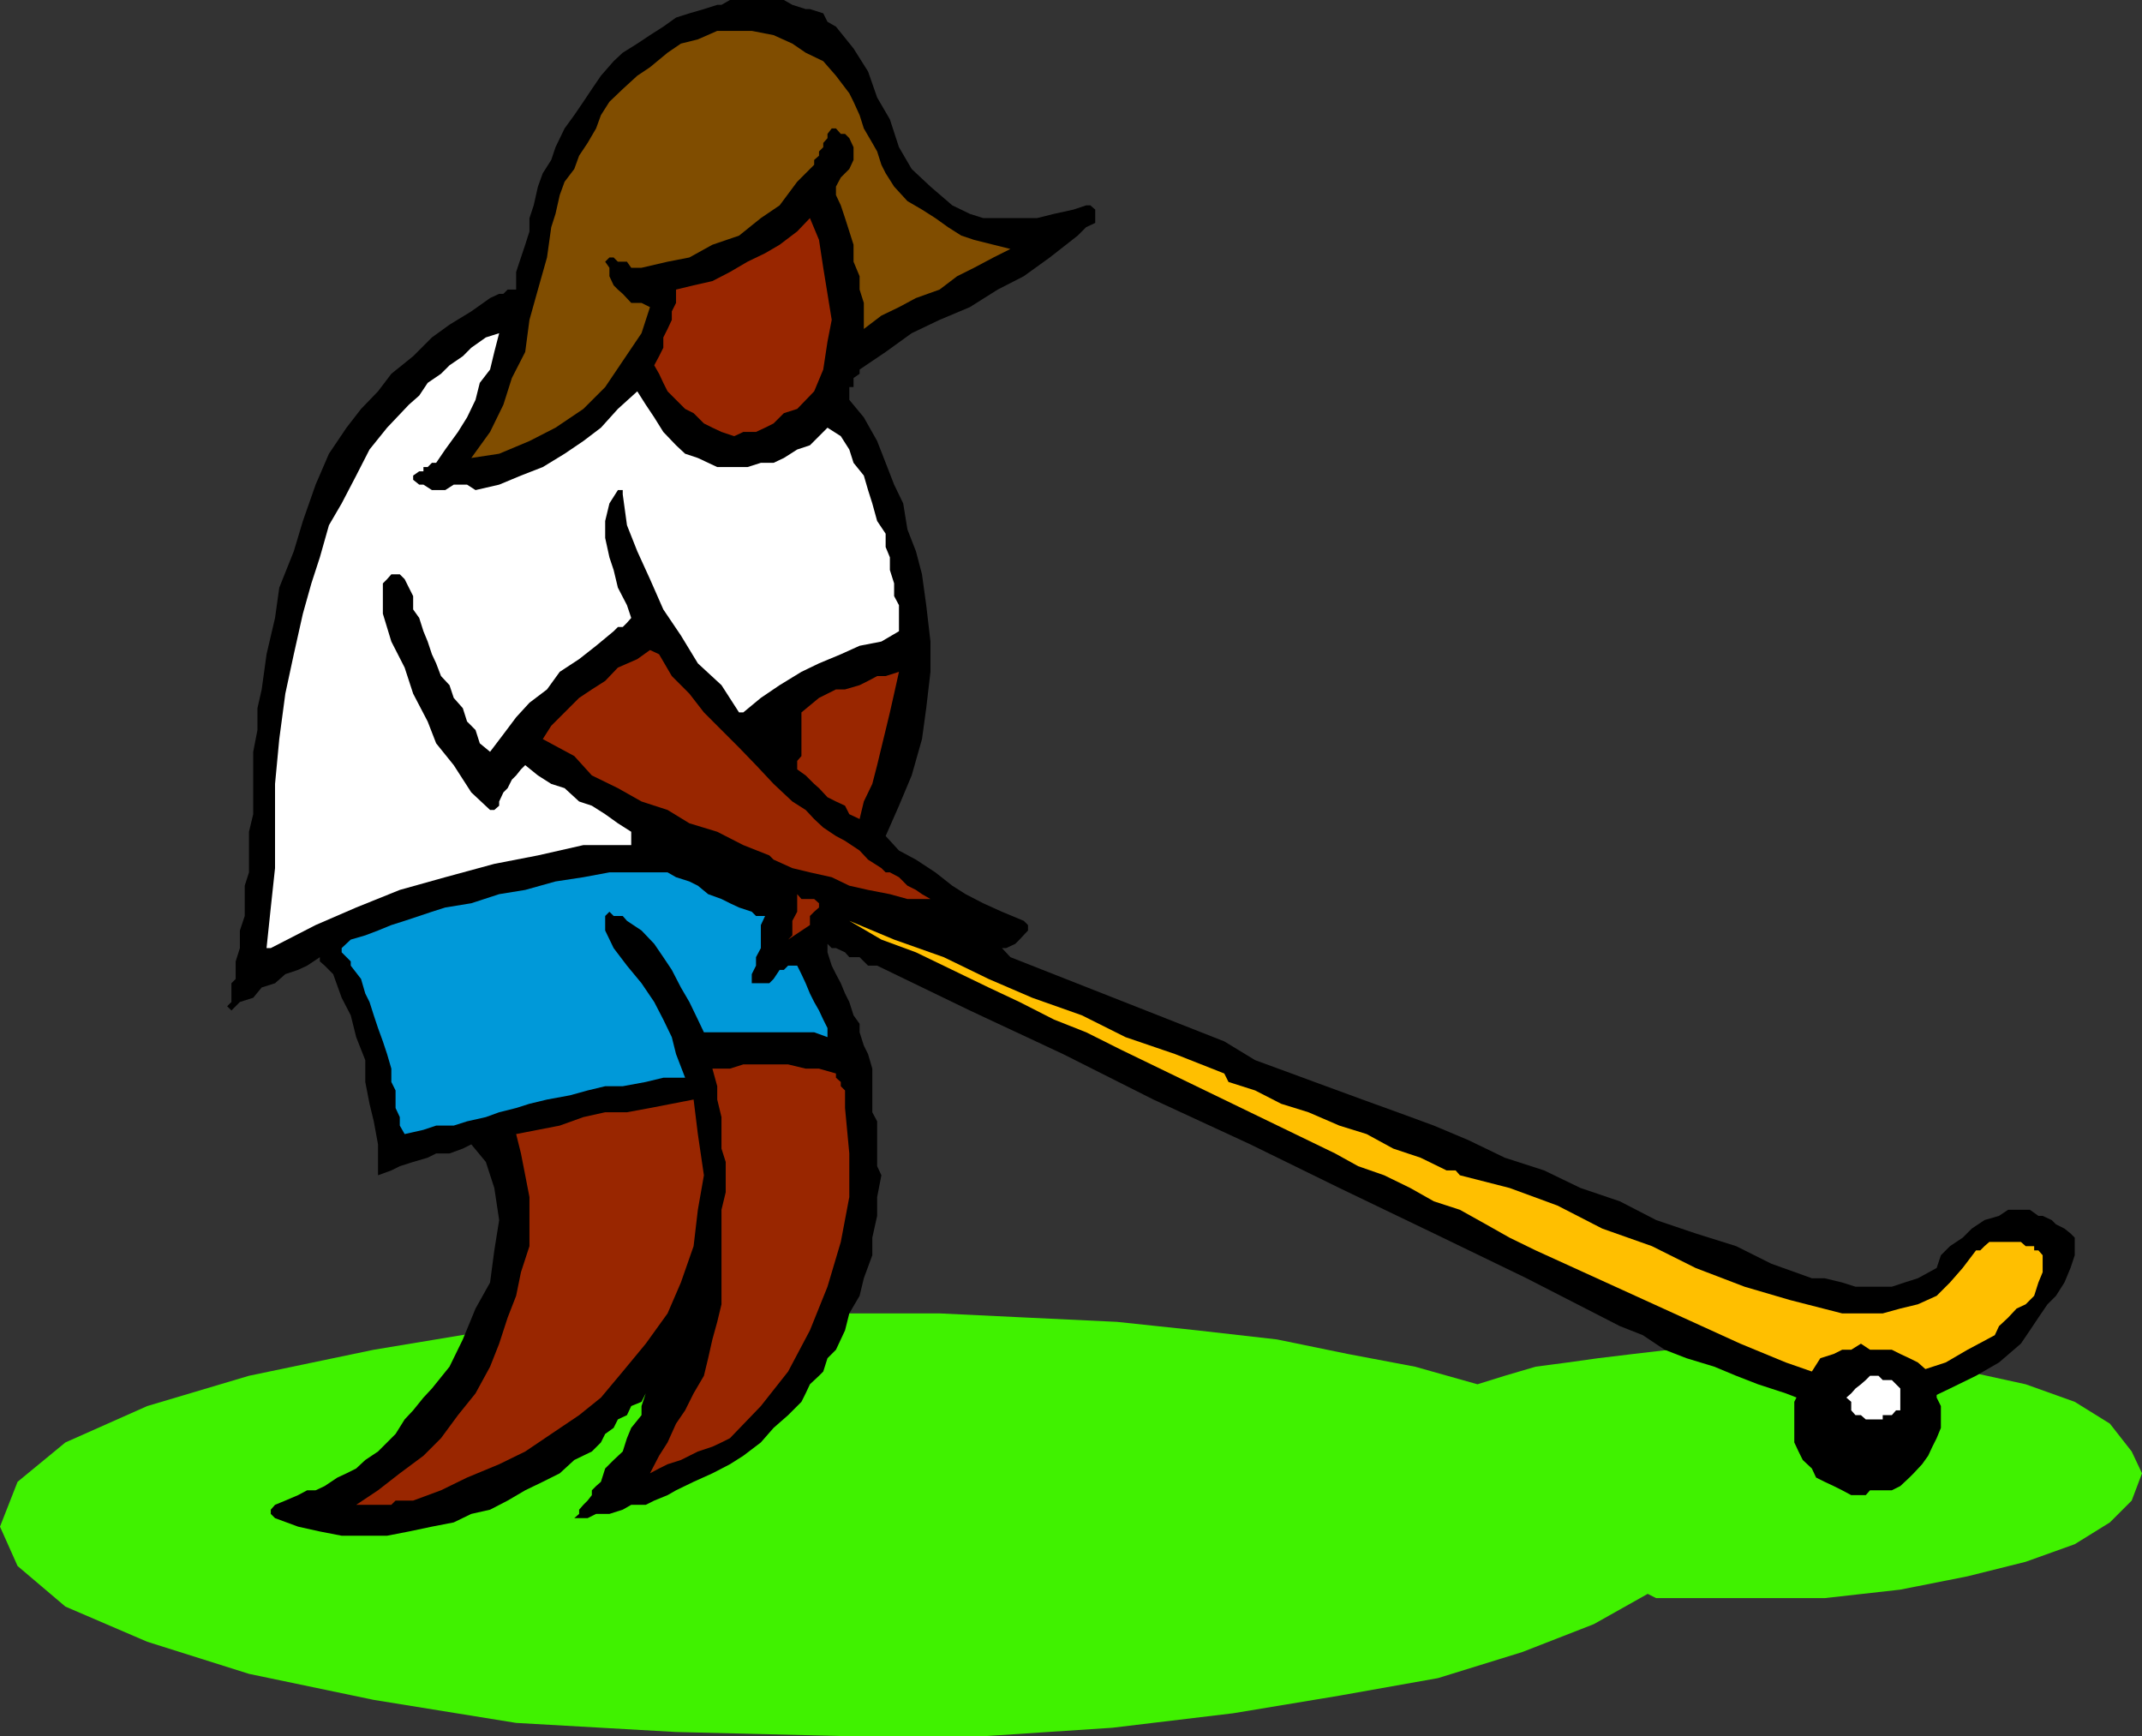
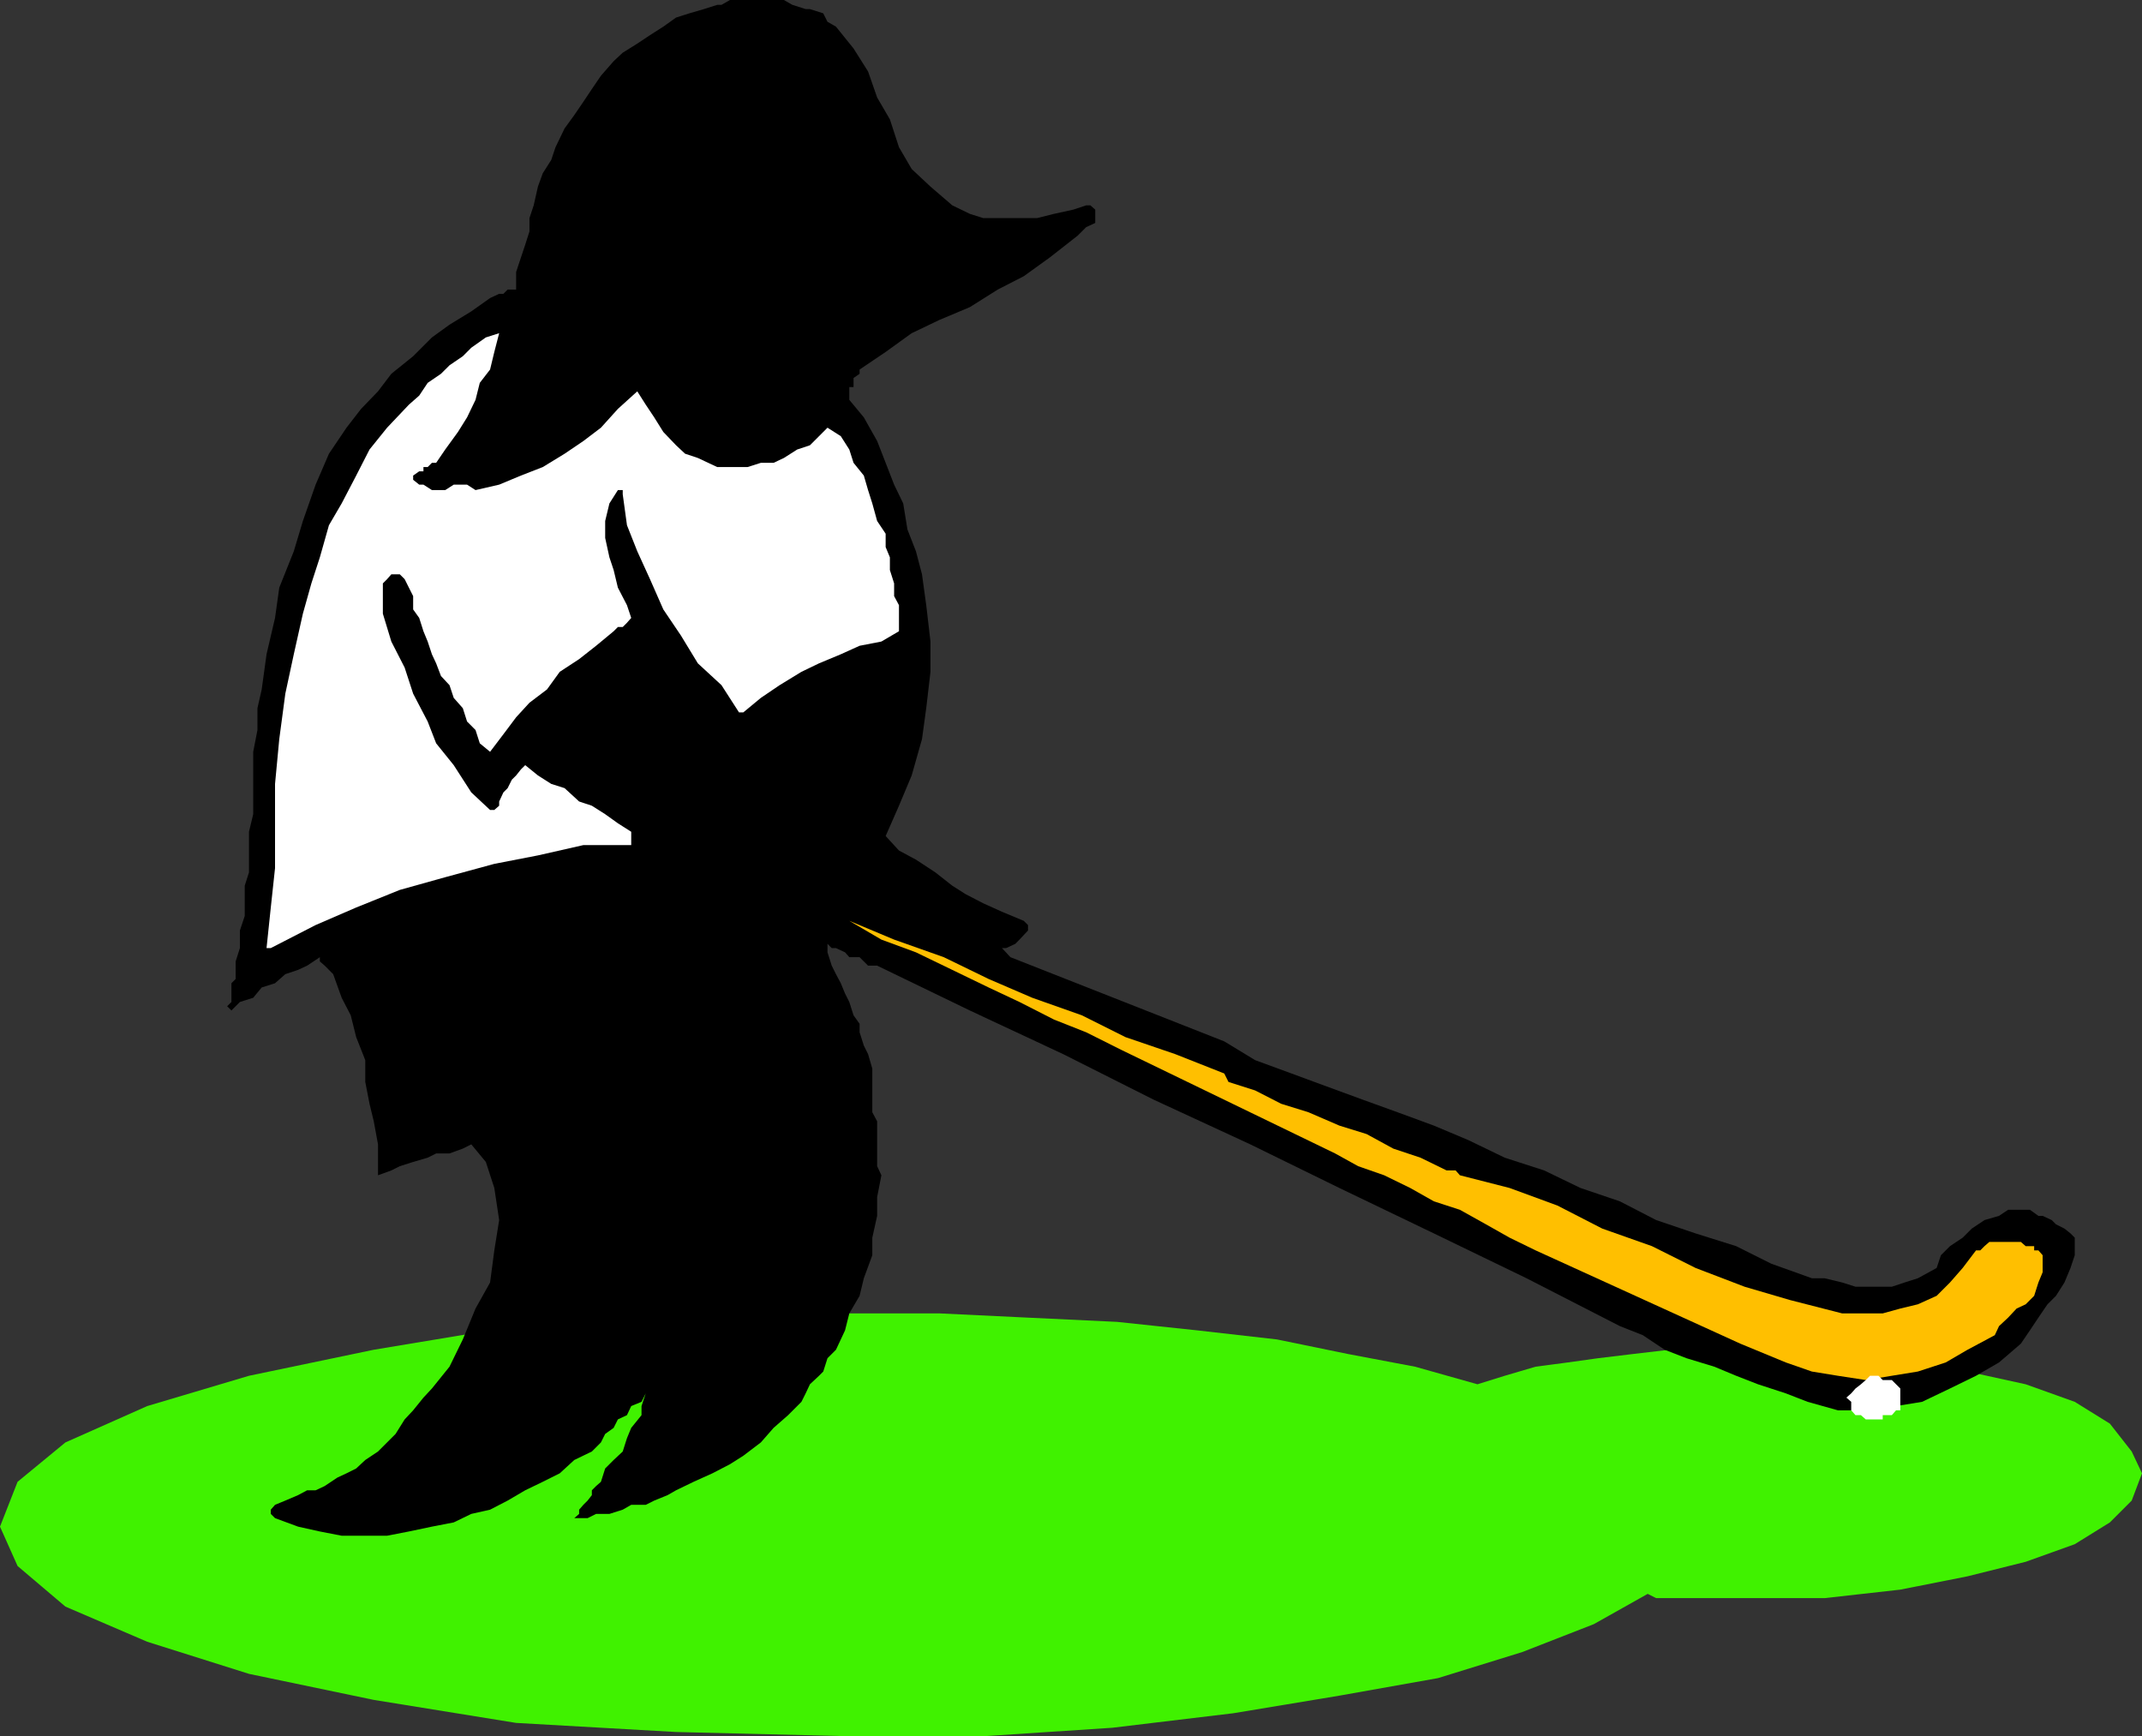
<svg xmlns="http://www.w3.org/2000/svg" width="353.602" height="286.598">
  <rect width="100%" height="100%" fill="#333333" stroke="none" />
  <path fill="#40f200" d="M288 222.8h-12.398l-6 .7-5.801.7-5 .698-5.301.7-5.098 1.5-4.5 1.402-10.3-2.902L222.5 223.5l-11.7-2.402-13.198-1.5-13.2-1.399-14.699-.699-14.601-.7h-43.5l-26.399 2.098-23.5 3.903-20.601 4.297-16.801 5-13.5 6-7.899 6.5L0 252l2.902 6.5 7.899 6.7 13.5 5.8 16.8 5.3 20.602 4.298 23.5 3.8 26.399 1.5 28.601.7h22.098l21.3-1.399 20-2.398 17.5-2.903L237.403 277l13.899-4.3 11.8-4.602 8.899-5 1.402.703h27.801l12.5-1.403 11.098-2.199 9.601-2.398 8.098-2.903 5.8-3.597 3.602-3.602 1.7-4.5-1.7-3.601-3.601-4.598-5.801-3.602-8.098-2.898-9.601-2.102-11.098-2.199-12.5-.699-13.203-.7" />
  <path d="m57.203 70.598 2.399-3.098 2.8-2.902 2.2-2.899 3.601-2.898 3.098-3.102 2.902-2.101 3.598-2.2 3.101-2.199 1.5-.699h.7l.699-.7h1.402v-2.902L86 42.5l.703-2.102.7-2.199V36l.699-2.102.699-3.097.8-2.203 1.399-2.2.703-2.097 1.5-3.102L94.801 19l1.5-2.2 1.402-2.1 1.5-2.2 2.098-2.402 1.5-1.399 2.402-1.5 2.098-1.398 2.199-1.403 2.102-1.5L113.8 2.2l2.402-.699 2.2-.7h.699L120.5 0h8.902l1.399.8 2.199.7h.703l2.2.7.699 1.398 1.398.8L140.902 8l2.399 3.8 1.5 4.298 2.101 3.601 1.5 4.602 2.098 3.597 3.102 2.903 3.601 3.097 2.899 1.403L162.3 36h8.902l2.797-.7 3.203-.702 2.098-.7h.7l.8.7V36.8l-1.5.699-1.398 1.398-4.601 3.602L169 45.598l-4.297 2.203-4.601 2.898-5 2.102L150.5 55l-4.297 3.098-4.3 2.902v.7l-1 .698v1.5h-.7V66l2.399 2.898 2.199 3.903 1.402 3.597L147.602 80l1.5 3.098.699 4.3L151.203 91l1 3.8.7 5.098.699 6v5l-.7 6-.699 5.102-1.703 6-2.098 5-2.199 5 2.2 2.398 2.8 1.5 3.2 2.102 2.8 2.2 2.2 1.398 2.898 1.5 3.101 1.402L169 152l.703.7v.898l-1.402 1.5-.7.703-1.5.699h-.699l1.399 1.5 35.3 13.898 5.102 3.102 6 2.2 5.7 2.1 6 2.2 5.8 2.098 6 2.203 5.7 2.398 6 2.899 6.5 2.101 6 2.899 6.5 2.203 6 3.097 6.5 2.2 6.699 2.101 5.8 2.899 6.7 2.402h2.101l2.899.7 2.199.698h6l2.101-.699 2.2-.699 3.101-1.7.7-2.1 1.5-1.5 2.097-1.4 1.5-1.5 2.102-1.402L330 200.7l1.5-1h3.602l1.398 1h.703l1.5.7.7.699 1.398.703 1 .797.699.703v2.898l-.7 2.102-1 2.398-1.398 2.2-1.402 1.4-1.5 2.199-1.398 2.098-1.5 2.203-3.602 3.097-3.797 2.2-4.3 2.101-4.602 2.2-4.301.699-5 .703h-4.598l-5-1.403-3.601-1.398-4.598-1.5-3.601-1.402-3.602-1.5-4.598-1.399-3.601-1.398-3.598-2.403-3.8-1.5L252 211l-15.297-7.402-15.601-7.5-14.7-7.2-16-7.398L175.5 174l-15.398-7.2-15.301-7.402h-1.5L141.902 158h-1.699l-.703-.8-1.5-.7h-.7l-.698-.7v1.4l.699 2.198.699 1.403.8 1.5.7 1.699.703 1.398.7 2.2 1 1.402v1.398l.699 2.2.699 1.402.699 2.398v7.2l.8 1.5v7.402l.7 1.5-.7 3.598v3.101l-.8 3.602v2.898L142.602 211l-.7 2.898-1.699 2.903-.703 2.797-.7 1.5-.8 1.703-1.398 1.398-.7 2.2-.699.699-1.5 1.402L133 230l-.7 1.398-2.198 2.2-2.399 2.101-2.101 2.399-2.899 2.203-2.203 1.398-2.898 1.5-3.102 1.399-2.898 1.402-1.399.8-2.203.9-1.398.698h-2.399l-1.402.801-2.2.7h-2.199l-1.402.699h-2.2l.802-.7v-.699l.699-.8.699-.7.703-.898V246l.7-.7.8-.702.7-2.2L101.3 241l1.5-1.402.699-2.2.703-1.699 1.7-2.101v-1.5l.699-2.098-.7 1.398-1.699.7-.703 1.5-1.5.703-.7 1.398-1.398 1-.699 1.399-1.5 1.5L94.801 241l-2.399 2.2-2.8 1.398L86.703 246l-2.902 1.7-2.899 1.5-3.101.698-2.899 1.403-3.601.699-3.801.8-3.598.7h-7.5l-3.601-.7-3.598-.8-3.8-1.402-.7-.7v-.699l.7-.8 1.699-.7 2.101-.898 1.5-.801h1.399l1.5-.7 2.101-1.402 1.5-.699 1.598-.8L60.3 241l2.101-1.402 2.899-2.899 1.5-2.398 1.402-1.5 1.7-2.102 1.398-1.5 2.902-3.601 2.2-4.5L78.5 216l2.402-4.3.7-5.302.8-5-.8-5.3-1.399-4.297-2.402-2.903-1.399.7-2.199.8H72l-1.398.7-2.399.703L66 192.5l-1.398.7-2.2.8v-5.102l-.699-3.8-.703-2.899-.7-3.601V175l-1.5-3.8-.898-3.602-1.5-2.899L55 160.801l-.7-.703-.698-.7-.801-.699V158l-2.098 1.398-1.5.7-2.101.703-1.7 1.5-2.199.699-1.402 1.7-2.2.698-1.398 1.403-.703-.703.703-.7v-3.097l.7-.703v-2.899l.699-2.199v-2.902l.8-2.399v-5l.7-2.199v-6.7l.699-2.902v-10.3l.699-3.598v-3.602l.703-3.097L44 108l1.402-6 .7-5 2.398-6 1.5-5 2.102-6 2.199-5.102 2.902-4.3" />
  <path fill="#fff" d="m67.5 66.8 1.703-1.5 1.399-2.1 2.199-1.5 1.402-1.4 2.2-1.5 1.398-1.402 2.402-1.699 2.2-.699-.801 3.098-.7 2.902-1.699 2.2L78.5 66l-1.398 2.898-1.5 2.403-2.102 2.898-1.5 2.2h-.7l-.698.699h-.7v.703h-.699l-1 .699v.7l1 .8h.7l1.398.898H73.5L74.902 80h2.2l1.398.898L82.402 80 86 78.5l3.602-1.402 3.601-2.2 3.098-2.097 2.902-2.203L102 67.5l3.203-2.902 1.399 2.203L108 68.898l1.5 2.403 2.102 2.199 1.5 1.398 2.101.7 3.2 1.5h5l2.199-.7h2.101l1.7-.8 2.199-1.399 2.101-.699 1.5-1.5 1.399-1.402L138.8 72l1.402 2.2.7 2.198 1.699 2.102.699 2.398.699 2.2.8 2.902 1.403 2.098V90.3l.7 1.699v2.098l.699 2.203v2.097l.8 1.5v4.301l-2.902 1.7-3.598.699-3.101 1.402-3.598 1.5-2.902 1.398-3.598 2.2-3.101 2.101-2.899 2.399H122l-2.898-4.5-3.899-3.598-2.8-4.602-2.903-4.3-2.2-5L105.204 91l-1.703-4.3-.7-5.102v-.7h-.8l-1.398 2.2-.7 2.902v2.8l.7 3.2.699 2.098L102 97l1.5 2.898.703 2.102-.703.8-.7.7h-.8l-.7.7-2.898 2.398-2.8 2.203-3.2 2.097-2.101 2.903L87.402 116l-2.199 2.398-2.101 2.801-2.2 2.899-1.699-1.399-.703-2.199-1.398-1.402-.7-2.2-1.5-1.699-.699-2.101-1.402-1.5L72 109.5l-.7-1.5-.698-2.102-.7-1.699-.699-2.199-1-1.402v-2.2L67.5 97l-.7-1.402-.8-.797h-1.398l-.7.797-.699.703v5l1.399 4.597L66.8 110.2l1.402 4.301 2.399 4.598 1.399 3.6 2.902 3.602 2.899 4.5 3.101 2.898h.7l.8-.699v-.7l.7-1.5.699-.702.699-1.399.703-.699.797-1 .703-.7 2.098 1.7L91 129.398l2.203.7 2.399 2.203 2.101.699 2.2 1.398 2.097 1.5 2.203 1.403v2.199h-7.902l-7.5 1.7-7.2 1.398L73.5 144.8l-7.5 2.097-7.2 2.903-6.698 2.898-7.399 3.801H44l.703-6.7.7-6.5v-13.902l.699-7.398 1-7.5L48.5 108l1.5-6.7 1.402-5 1.399-4.3 1.5-5.3 2.101-3.602 2.399-4.598L61 74.2l2.902-3.602L67.5 66.8" />
-   <path fill="#0099d9" d="m73.5 149.8 4.3-.702 4.602-1.5 4.301-.7 5-1.398 4.598-.7 4.3-.8h9.602l1.399.8 2.199.7 1.402.7 1.7 1.398 2.199.8 1.398.7 1.5.703 2.102.699.699.7h1.5l-.7 1.5v3.8l-.8 1.5v1.398l-.7 1.403v1.5H127l.703-.703 1-1.5h.7l.699-.7h1.5l.699 1.403.699 1.5.703 1.699.7 1.398.8 1.403.7 1.5.699 1.398v1.5l-2.2-.8h-18.199l-1-2.098-1.402-2.903-1.399-2.398-1.5-2.902L109.5 158l-1.5-2.2-2.098-2.202L103.5 152l-.7-.8h-1.5l-.698-.7-.7.7v2.398l1.399 2.902 2.199 2.898 2.402 2.903 2.098 3.097 1.5 2.903 1.402 2.898.7 2.801 1.5 3.898H109.5l-2.898.7-3.801.703h-2.899L97 180l-2.898.8-3.801.7-2.899.7-2.199.698-2.8.7-2.2.8-3.101.7-2.2.703H72l-2.098.699-3.101.7-.801-1.4v-1.402l-.7-1.5V180l-.698-1.402v-2.2l-.7-2.398-.699-2.102-.8-2.199-.7-2.101-.703-2.2-.7-1.398-.698-2.402-1.7-2.2v-.699l-1.5-1.5v-.699l1.5-1.402 2.399-.7 2.101-.8 2.2-.899L66.8 152l4.5-1.5 2.199-.7" />
-   <path fill="#804d00" d="m91 37.5.703-2.2.7-3.1.8-2.2 1.598-2.102.8-2.199L97 23.598l1.402-2.399.801-2.199 1.399-2.2 2.199-2.1 2.402-2.2 2.098-1.402 2.902-2.399 2.2-1.5 2.8-.699 3.2-1.402h5.699l3.601.703 3.098 1.398L133 8.7l2.902 1.399L138 12.5l2.203 2.898.7 1.403 1 2.199.699 2.2L144 23.597l.8 1.402.7 2.2.703 1.398 1.399 2.203 2.199 2.398 2.402 1.399 2.2 1.402 2.097 1.5 2.203 1.398 2.098.7 3.199.8 2.8.7L164 42.5l-3.2 1.7-2.8 1.398-2.898 2.203-3.899 1.398-2.8 1.5-2.903 1.399-2.898 2.203V50l-.7-2.2v-2.202l-1-2.399v-2.8l-.699-2.2L139.5 36l-.7-2.102-.8-1.699v-1.398l.8-1.5.7-.703.703-.7.7-1.5v-2.097l-.7-1.5-.703-.703h-.7l-.8-.899h-.7l-.698.899v.703l-.7.797v.703l-.699.699v.7l-.8.698v.801L131.601 30l-2.899 3.898-3.1 2.102L122 38.898l-4.398 1.5L113.8 42.5l-3.598.7-4.3 1h-1.7l-.703-1H102l-.7-.7h-.698l-.7.7.7 1v1.398l.699 1.5.699.703.8.699 1.403 1.5h1.7l1.398.7-1.399 4.3-3.101 4.598-2.899 4.3-3.601 3.602-4.598 3.098-4.3 2.203-5 2.097-4.602.7 3.101-4.297 2.2-4.5 1.398-4.403 2.203-4.3.7-5.297 1.398-5 1.5-5.301.699-5" />
-   <path fill="#992600" d="m82.402 221.8 1.399-4.3 1.402-3.602L86 210l1.402-4.3v-8.102L86.703 194 86 190.398l-.797-3.199 3.598-.699 3.601-.7 3.899-1.402 3.601-.8h3.598l3.8-.7 3.602-.699 3.598-.699.703 5.7 1 6.8-1 5.7-.703 6-2.098 6-2.199 5.1-3.601 5-3.801 4.598-3.598 4.301-3.601 2.899L91 236.699l-4.297 2.899-4.3 2.101-5.301 2.2L72.8 246l-4.598 1.7H65.3l-.7.698h-5.8L62.402 246 66 243.2l3.902-2.9 2.899-2.902 2.8-3.8L78.5 230l2.402-4.402 1.5-3.797M107.3 107.3l1.5.7 2.102 3.598 2.899 2.902 2.402 3.098 2.899 2.902 2.898 2.898 2.8 2.903 2.903 3.097 3.098 2.903 2.199 1.398 1.402 1.5 1.5 1.399L138 138l1.5.8 2.402 1.598 1.399 1.5 2.199 1.403.703.699h.7l1.5.8 1.398 1.4 1.402.698 1 .7 1.399.8H149.8l-2.899-.8-3.601-.7-3.098-.699-2.902-1.398-3.598-.801-2.902-.7-3.098-1.402-.703-.699-4.297-1.699-4.3-2.2-4.602-1.402-3.598-2.199-4.3-1.398-3.903-2.203L97.703 128l-2.902-3.2-5.2-2.8L91 119.8l4.602-4.6 2.101-1.4 2.2-1.402L102 110.2l3.203-1.398 2.098-1.5m4.301-59.502 2.898-.702 3.102-.7 2.898-1.5 2.902-1.699 2.899-1.398 2.402-1.403 2.899-2.199L133.703 36l1.5 3.598.7 4.601 1.398 8.602-.7 3.597-.699 4.602-1.5 3.598-2.8 2.902-2.2.7-1.699 1.698-1.402.7-1.5.703h-2.098l-1.5.699-2.101-.7-1.5-.702-1.399-.7L114.5 68.2l-1.398-.699-1.5-1.5-1.399-1.402-.703-1.399-.7-1.5-.8-1.398.8-1.5.7-1.403V55.7l.703-1.398.7-1.5v-1.403l.699-1.398v-2.2" />
-   <path fill="#992600" d="m117.602 221.098.8-2.899.7-2.898v-15.602l.699-2.898v-5l-.7-2.203v-5.2l-.699-2.898v-2.2l-.8-2.902h2.898l2.203-.699h7.399l2.898.7h2.203l2.797.8v.7l.8.699v.703l.7.699v2.898l.703 7.5v7.2L138.801 205l-2.2 7.398-2.898 7.2-3.601 6.8-4.5 5.7-5.102 5.3-1.398.7-1.5.703-2.399.797-1.402.703-1.399.699-2.199.7-1.402.698-1.5.801 1.5-2.898 1.402-2.203 1.399-3.098 1.5-2.2 1.398-2.8 1.703-2.902.7-2.899.699-3.101M135.203 115.2l2.797-1.4h1.5l2.402-.702 1.399-.7 1.5-.8h1.402l2.2-.7-.801 3.602-.7 3.098-.699 2.902-.703 2.898-.7 2.903-.8 3.097-1.398 2.903-.7 2.898-1.699-.8L139.5 133l-1.5-.7-1.398-.702-1.399-1.5-.8-.7L133 128l-1.398-1v-1.402l.699-.797v-7.203l2.902-2.399m-3.601 32.399.699.8h2.101l.801.7v.703l-.8.699-.7.7v1.5l-3.601 2.398.699-.7V152l.8-1.5v-2.902" />
  <path fill="#ffbf00" d="m202.102 177.2.699 1.398 4.402 1.402 4.297 2.2 4.5 1.398 5.102 2.203 4.5 1.398 4.398 2.399 4.5 1.5 4.3 2.101h1.5l.7.801 8.203 2.098 7.899 2.902 7.398 3.8 8.203 2.9 7.2 3.6 8.097 3.098 7.5 2.2 8.602 2.203h6.699l2.902-.801 2.899-.7 3.101-1.402 2.2-2.199 2.097-2.398 2.203-2.903h.7l.699-.699.8-.699h5.2l.8.7h1.399v.698h.699l.703.801V210l-.703 1.7-.7 2.198-1.398 1.403-1.5.699-1.402 1.5-1.5 1.398-.7 1.5-4.5 2.403-3.597 2.097-4.601 1.5-4.301.7-4.301.703-4.598-.703-4.3-.7-4.301-1.5-7.5-3.097-33.801-15.403-4.297-2.097-3.902-2.203-4.301-2.399-4.297-1.398-3.902-2.203L228.5 194l-4.297-1.5-3.8-2.102-35.301-17.097-5.801-2.903-5.301-2.097-5.7-2.903-5.097-2.398-6-2.902-6-2.899-5.703-2.101-5.297-3.098 7.399 3.098L155.8 158l7.402 3.598 7.2 3.101 8.199 2.899 7.199 3.601L194 174l8.102 3.2" />
-   <path d="m302.703 223.5 1.399-.7h1.5l1.601-1 1.5 1h3.598l1.402.7 1.5.7 1.399.698 1.699 1.5.699 1.403.703 1.398v1.5l.7 1.399v3.601l-.7 1.7L319 238.8l-.7 1.5-1 1.398-1.398 1.5-.699.7-1.5 1.402-1.402.699h-3.598l-.703.8h-2.398l-1.5-.8-1.399-.7-1.5-.702-1.402-.7-.7-1.5-1.5-1.398-.699-1.402-.699-1.5v-6.7l.7-1.398.699-2.2 1.5-1.402 1.398-2.199 2.203-.699" />
  <path fill="#fff" d="m308 227.8.703-.702h1.399l.699.703h1.5l.699.699.703.7v3.6H313l-.7.798h-1.5v.703H308l-.797-.703h-.902l-.7-.797v-1.403l-.8-.699.8-.699.7-.8.902-.7.797-.7" />
</svg>